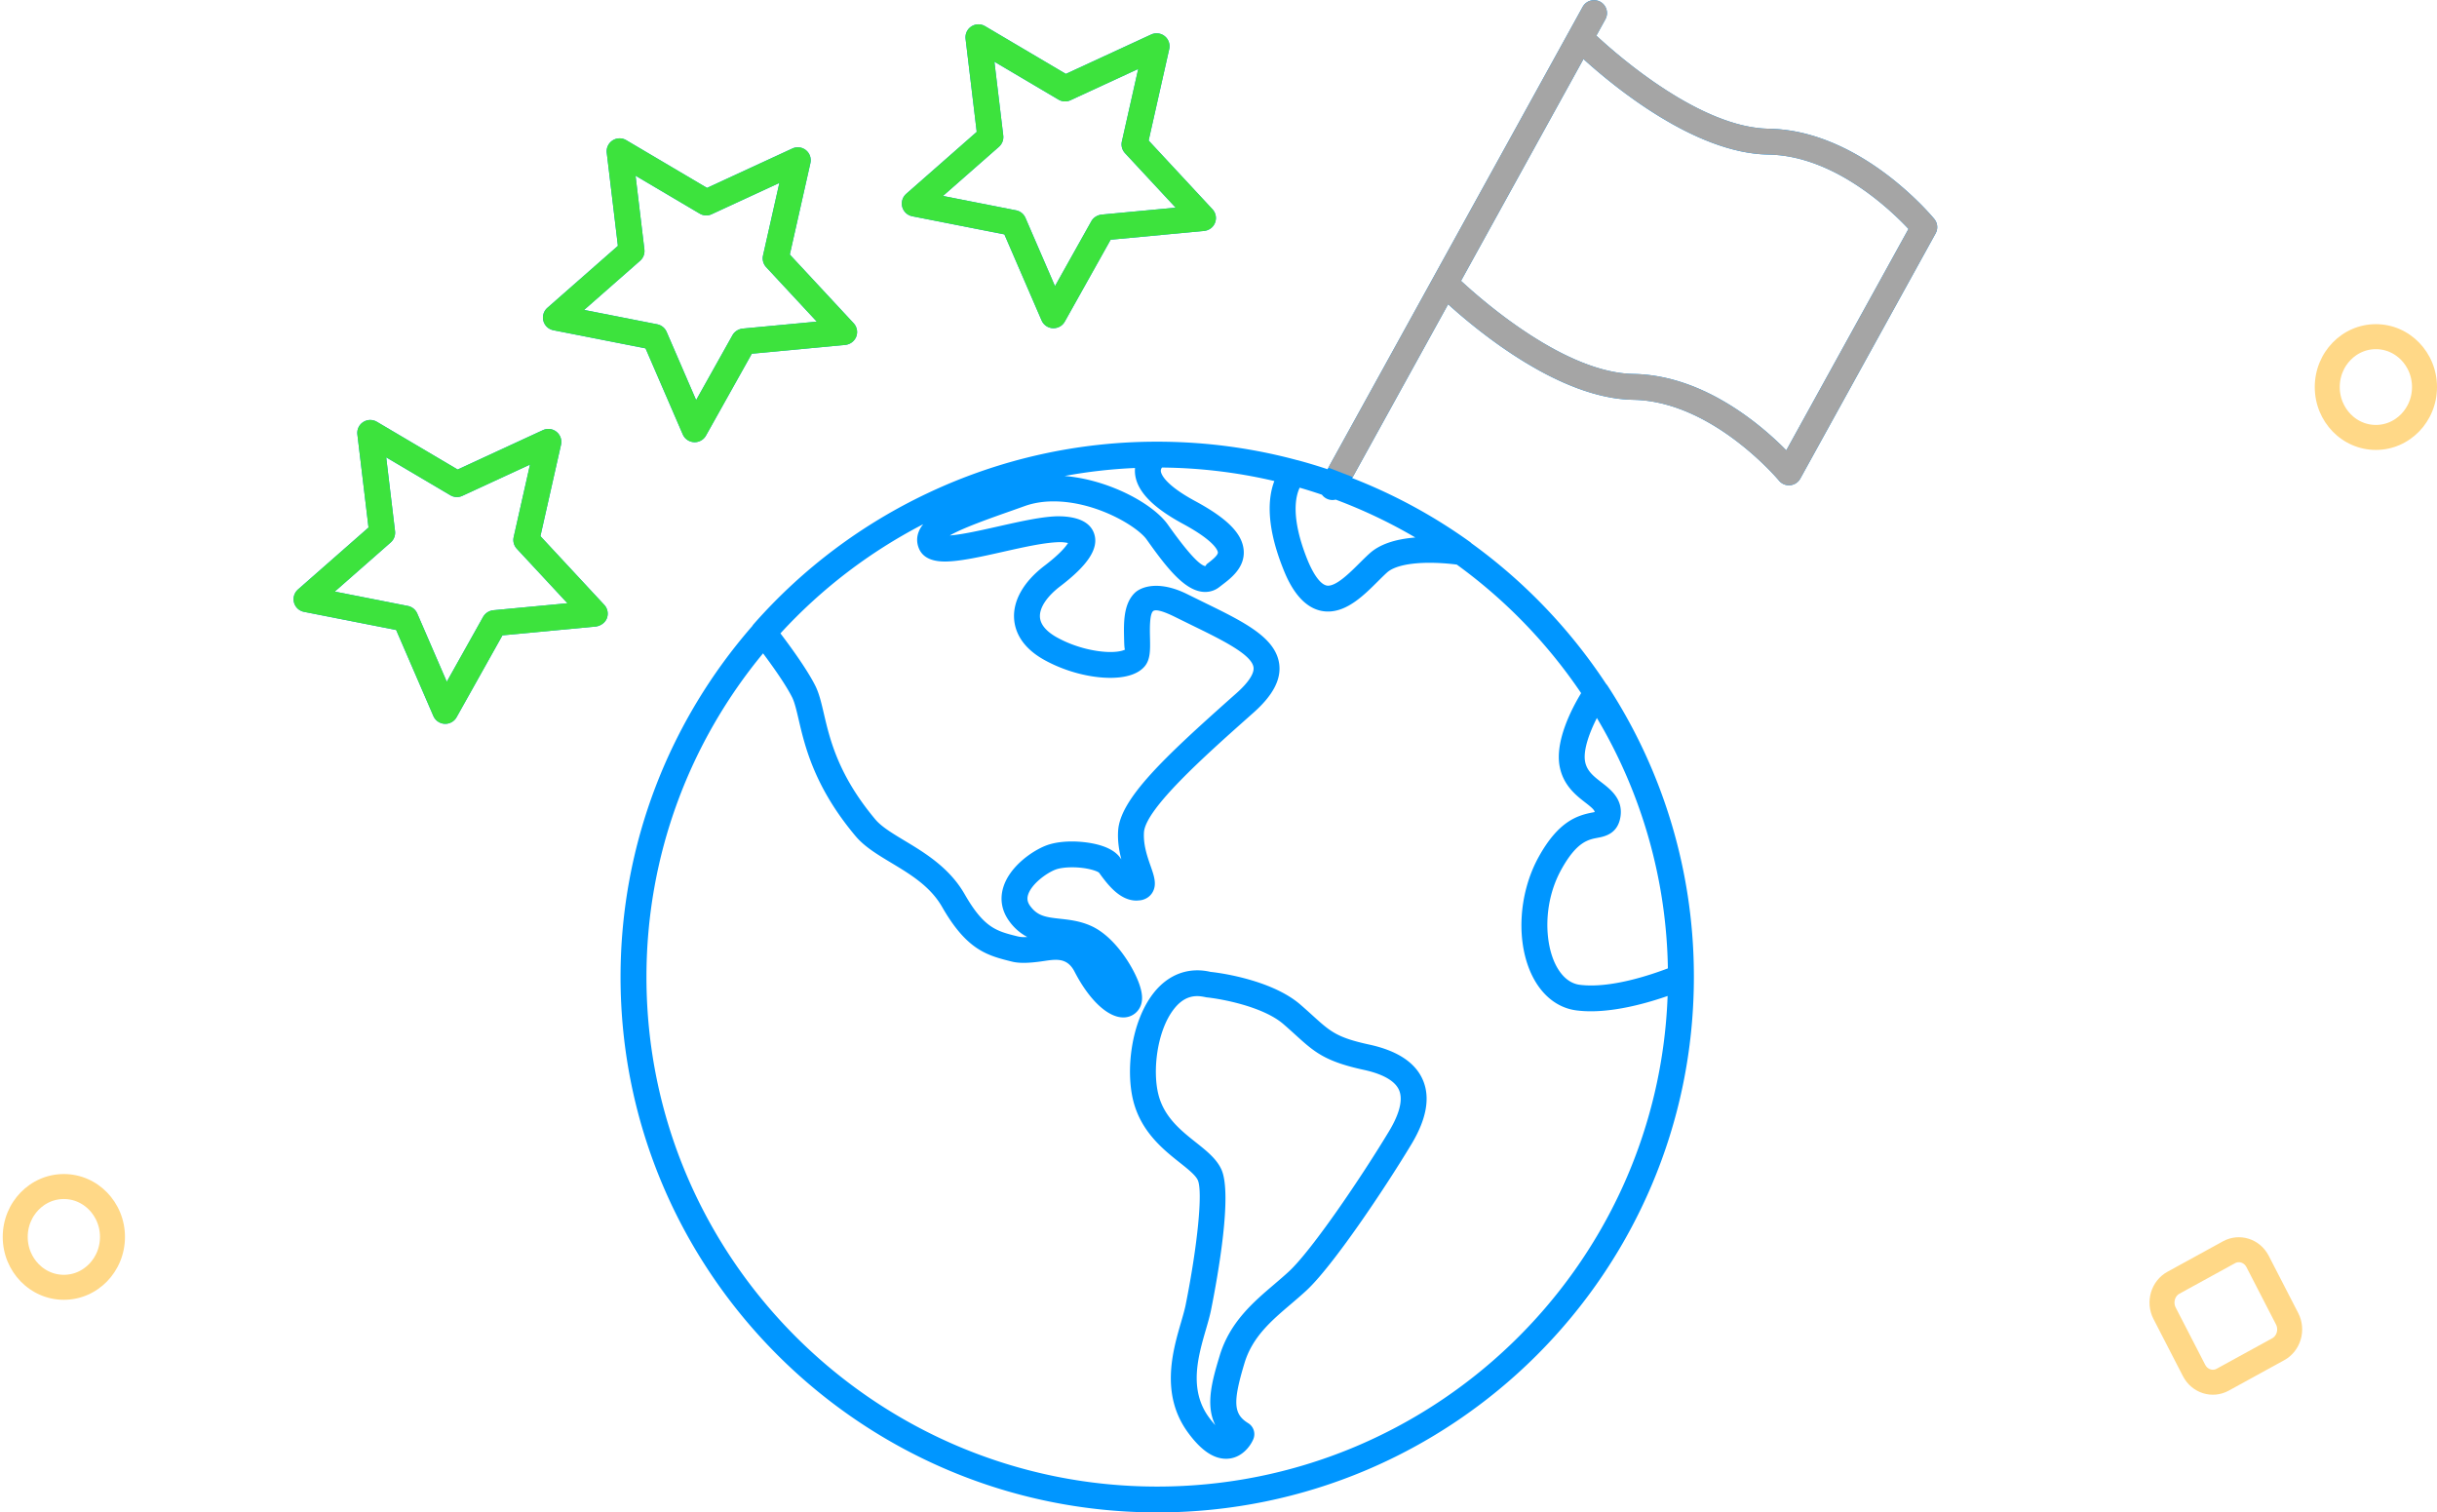
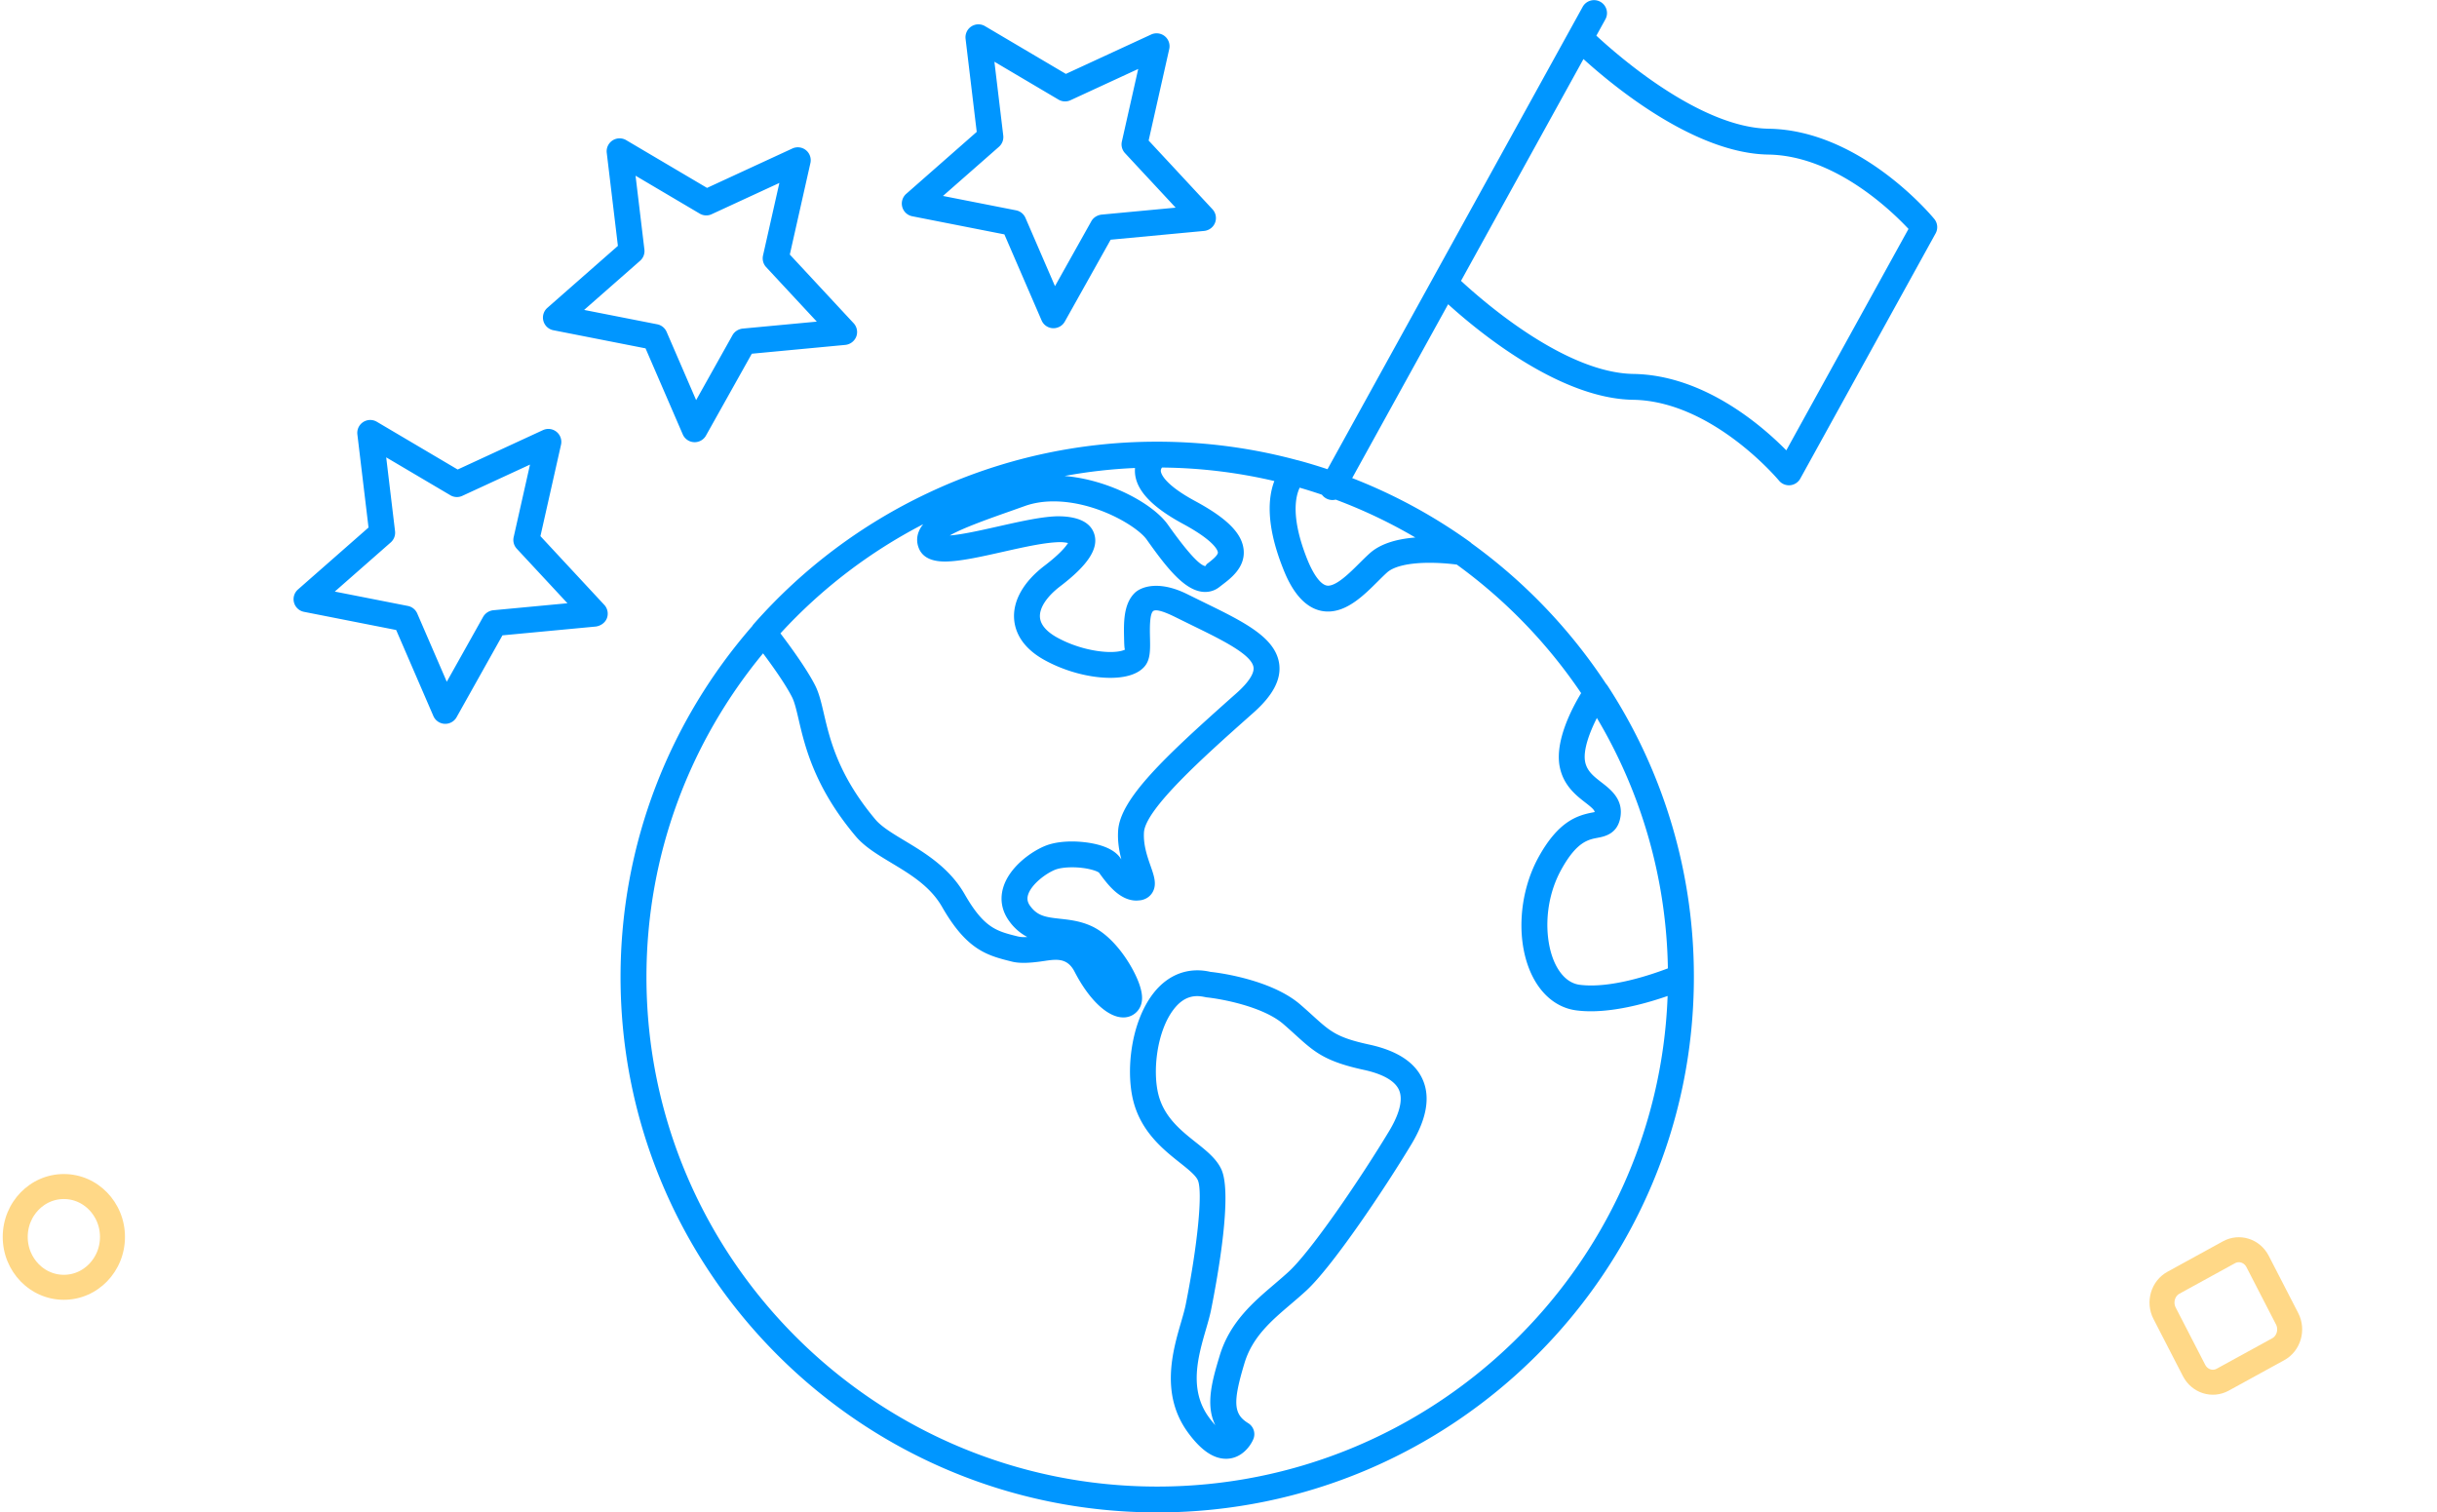
<svg xmlns="http://www.w3.org/2000/svg" width="195" height="121" viewBox="0 0 195 121">
  <defs>
    <clipPath id="lu9ua">
      <path fill="#fff" d="M173.433 101.756l4.44-2.436c1.32-.723 2.96-.206 3.662 1.157l2.36 4.58c.701 1.362.2 3.052-1.121 3.776l-4.44 2.435c-1.32.723-2.96.205-3.662-1.156l-2.36-4.58c-.7-1.362-.2-3.053 1.121-3.776z" />
    </clipPath>
    <clipPath id="lu9ub">
      <path fill="#fff" d="M5.11 93.937c2.7 0 4.89 2.253 4.89 5.032 0 2.778-2.19 5.03-4.89 5.03-2.702 0-4.891-2.252-4.891-5.03 0-2.78 2.19-5.032 4.89-5.032z" />
    </clipPath>
    <clipPath id="lu9uc">
-       <path fill="#fff" d="M190.11 25.937c2.7 0 4.89 2.253 4.89 5.032 0 2.778-2.19 5.03-4.89 5.03-2.702 0-4.891-2.252-4.891-5.03 0-2.78 2.19-5.032 4.89-5.032z" />
-     </clipPath>
+       </clipPath>
    <clipPath id="lu9ud">
-       <path d="M92.596 121.01c-23.678 0-42.942-19.215-42.942-42.835 0-10.732 3.977-20.555 10.538-28.08.033-.056.072-.11.117-.162A42.965 42.965 0 0 1 74.311 39.42a42.777 42.777 0 0 1 18.285-4.08c3.865 0 7.612.512 11.177 1.471.033.006.066.013.1.022.791.214 1.575.45 2.35.709l8.475-15.356.006-.012 1.017-1.842L126.641.545A1.04 1.04 0 0 1 128.05.14c.5.275.684.903.408 1.404l-.724 1.31c1.912 1.771 8.375 7.365 13.8 7.446 7.316.116 13.002 6.93 13.24 7.22.269.326.312.783.107 1.154l-10.828 19.619a1.036 1.036 0 0 1-1.708.157c-.053-.063-5.326-6.363-11.672-6.462-5.871-.09-12.353-5.426-14.799-7.645l-7.677 13.909a42.697 42.697 0 0 1 9.409 5.098c.053.038.101.08.145.126a43.235 43.235 0 0 1 10.762 11.242c.044.046.084.097.12.15a42.563 42.563 0 0 1 6.905 23.307c0 23.62-19.263 42.836-42.94 42.836zM51.727 78.176c0 22.479 18.334 40.767 40.87 40.767 22.026 0 40.038-17.473 40.84-39.253-1.507.526-3.925 1.224-6.136 1.224h-.001c-.398 0-.789-.022-1.164-.071-1.467-.19-2.71-1.15-3.499-2.704-1.356-2.673-1.158-6.607.48-9.571 1.564-2.826 3.047-3.319 4.315-3.56l.17-.034c-.03-.174-.218-.348-.727-.743-.747-.577-1.77-1.37-2.07-2.871-.412-2.058.982-4.7 1.712-5.901a41.153 41.153 0 0 0-9.95-10.285 17.419 17.419 0 0 0-2.17-.144c-1.637 0-2.846.274-3.406.773-.237.213-.488.465-.752.726-1.074 1.069-2.41 2.4-3.972 2.4-2.246 0-3.29-2.648-3.631-3.519-1.37-3.478-1.155-5.655-.667-6.921a40.913 40.913 0 0 0-8.988-1.08.425.425 0 0 0-.097.27c.007.159.175 1.022 2.75 2.414 2.581 1.393 3.778 2.61 3.882 3.942.107 1.37-1.022 2.228-1.696 2.741l-.238.184c-.33.264-.728.403-1.148.403-1.578 0-3.054-1.9-4.684-4.197-.735-1.035-4.032-3.05-7.453-3.05-.827 0-1.593.124-2.277.366l-1.143.406c-1.68.593-3.846 1.356-4.876 1.956.993-.076 2.458-.407 3.881-.727 1.855-.417 3.608-.81 4.853-.81l.285.009c1.419.077 2.274.558 2.543 1.426.356 1.15-.508 2.472-2.717 4.158-1.092.833-1.688 1.739-1.633 2.485.054.74.768 1.287 1.356 1.613 1.558.862 3.232 1.17 4.279 1.17.754 0 1.111-.15 1.177-.203h-.001c-.06 0-.071-.553-.08-.922-.026-1.192-.058-2.676.825-3.575.547-.556 2.012-1.033 4.237.074l1.3.64c3.216 1.57 5.757 2.811 6.05 4.933.17 1.244-.495 2.515-2.035 3.887l-.437.388c-3.473 3.092-8.23 7.324-8.348 9.207-.062.996.267 1.938.532 2.695.28.798.52 1.486.148 2.112-.2.337-.536.558-.947.626a4.574 4.574 0 0 1-.331.027c-1.37 0-2.349-1.342-2.996-2.23-.14-.132-.966-.432-2.157-.432-.543 0-1.033.068-1.344.19-.733.283-1.933 1.172-2.184 2.03-.092.314-.037.584.176.876.581.79 1.218.895 2.385 1.02.763.084 1.627.177 2.526.591 1.88.867 3.326 3.267 3.797 4.578.292.811.32 1.41.089 1.887a1.47 1.47 0 0 1-1.353.839c-1.238 0-2.727-1.4-3.89-3.653-.636-1.24-1.625-.973-2.675-.828-.848.116-1.682.18-2.346.014-1.961-.49-3.592-.898-5.582-4.372-.948-1.654-2.535-2.608-4.071-3.532-1.101-.662-2.142-1.287-2.857-2.14-3.289-3.916-4.05-7.174-4.553-9.331-.172-.738-.321-1.374-.518-1.767-.523-1.042-1.591-2.536-2.328-3.521-5.827 7.047-9.33 16.073-9.33 25.9zm75.11-17.222c.15.747.687 1.164 1.308 1.645.739.571 1.75 1.353 1.514 2.778-.223 1.354-1.274 1.554-1.84 1.66-.74.142-1.663.318-2.886 2.531-1.48 2.674-1.344 5.868-.447 7.637.332.654.935 1.46 1.917 1.59 2.45.314 5.706-.8 7.055-1.315a40.416 40.416 0 0 0-5.68-20.033c-.608 1.191-1.121 2.606-.94 3.507zm-22.273-16.298c.553 1.4 1.173 2.205 1.703 2.205.704 0 1.747-1.038 2.507-1.796.293-.29.573-.568.835-.802.791-.706 2.013-1.128 3.64-1.257a40.763 40.763 0 0 0-6.372-3.031 1.04 1.04 0 0 1-.762-.096 1.033 1.033 0 0 1-.339-.297 40.58 40.58 0 0 0-1.779-.561c-.324.675-.729 2.34.567 5.635zM65.24 54.871c.306.613.48 1.36.682 2.223.487 2.083 1.153 4.934 4.124 8.474.493.587 1.39 1.125 2.338 1.696 1.598.96 3.585 2.156 4.801 4.277 1.551 2.71 2.552 2.96 4.211 3.373.3.076.526.075.804.057a4.164 4.164 0 0 1-1.44-1.262c-.596-.813-.766-1.74-.492-2.675.497-1.696 2.32-2.949 3.422-3.377.705-.273 1.528-.33 2.096-.33.485 0 2.944.062 3.834 1.284l.106.145c-.177-.672-.31-1.455-.257-2.289.158-2.541 3.68-5.854 9.035-10.62l.438-.388c.945-.841 1.429-1.575 1.36-2.063-.14-1.032-2.565-2.214-4.908-3.358l-1.314-.647c-1.251-.624-1.686-.624-1.829-.48-.273.28-.247 1.454-.233 2.086.022.985.039 1.762-.42 2.312-.64.765-1.849.926-2.75.926-1.692 0-3.668-.535-5.284-1.432-1.877-1.04-2.35-2.351-2.417-3.269-.108-1.475.76-2.996 2.44-4.277 1.221-.933 1.693-1.518 1.873-1.81a3.432 3.432 0 0 0-.553-.07h-.02c-1.185 0-2.895.385-4.549.756-1.817.41-3.534.795-4.732.795-1.08 0-1.775-.345-2.069-1.026-.201-.47-.2-.963.006-1.43.08-.187.192-.362.331-.53a41.107 41.107 0 0 0-11.426 8.736c.764 1.005 2.125 2.864 2.792 4.193zm19.939-16.787c3.486.286 7.049 2.176 8.264 3.887 1.518 2.14 2.528 3.258 3.003 3.325l.118-.164c.34-.258.906-.689.886-.937-.006-.083-.139-.846-2.803-2.286-2.546-1.375-3.8-2.746-3.835-4.191a2.761 2.761 0 0 1 .008-.273 40.879 40.879 0 0 0-5.641.64zm12.928 78.635c-1.021 0-2.02-.689-3.055-2.107-2.223-3.047-1.217-6.515-.551-8.806.15-.52.29-.994.373-1.41.96-4.792 1.377-9.078.97-9.97-.183-.402-.8-.893-1.454-1.41-1.288-1.025-3.053-2.427-3.694-4.876-.635-2.429-.215-6.33 1.586-8.655 1.18-1.524 2.824-2.137 4.594-1.719h.001c.09 0 4.717.487 7.174 2.614.38.33.708.624 1.002.893 1.404 1.272 1.93 1.748 4.526 2.31 2.234.486 3.67 1.433 4.27 2.82.608 1.4.303 3.13-.908 5.142-2.16 3.591-6.328 9.8-8.418 11.722-.394.364-.807.716-1.222 1.07-1.59 1.355-3.092 2.635-3.725 4.74-.94 3.126-.881 4.067.299 4.793.432.264.608.805.415 1.273-.242.587-.973 1.576-2.183 1.576zm-2.314-37.017c-.713 0-1.326.343-1.87 1.047-1.35 1.741-1.722 4.957-1.221 6.868.466 1.783 1.802 2.845 2.98 3.781.853.677 1.66 1.317 2.05 2.173.892 1.96-.28 8.507-.826 11.23-.093.467-.246.997-.415 1.58-.618 2.132-1.389 4.785.237 7.015.193.264.366.473.519.637-.831-1.642-.216-3.688.344-5.551.807-2.686 2.697-4.296 4.363-5.715.396-.34.788-.673 1.163-1.018 1.856-1.708 5.866-7.64 8.047-11.267.582-.97 1.191-2.319.783-3.26-.398-.92-1.748-1.389-2.808-1.617-3.14-.681-3.971-1.435-5.48-2.803-.283-.257-.598-.543-.966-.86-1.637-1.417-5.001-2.026-6.159-2.142-.345-.073-.549-.098-.74-.098zm34.912-49.782c5.605.088 10.253 4.107 12.229 6.114l9.777-17.717c-1.419-1.516-5.945-5.866-11.21-5.949-5.871-.088-12.353-5.425-14.798-7.644l-2.748 4.977-7.05 12.772c1.914 1.772 8.376 7.364 13.8 7.447zM35.795 57.902a1.038 1.038 0 0 1-1.117-.61L31.7 50.407l-7.374-1.452a1.032 1.032 0 0 1-.484-1.789l5.646-4.958-.892-7.449c-.047-.39.133-.773.463-.988a1.04 1.04 0 0 1 1.094-.024l6.468 3.82 6.825-3.152a1.036 1.036 0 0 1 1.445 1.165l-1.648 7.318 5.11 5.5c.267.288.347.704.207 1.072-.143.367-.5.603-.871.66l-7.485.706-3.669 6.549c-.157.279-.43.467-.74.517zm-9.007-10.569l5.848 1.15c.335.066.616.292.751.604l2.363 5.461 2.91-5.195a1.07 1.07 0 0 1 .808-.526l5.938-.56-4.054-4.362a1.03 1.03 0 0 1-.25-.929l1.307-5.803-5.414 2.5c-.311.146-.67.126-.963-.05l-5.129-3.029.707 5.906c.04.338-.088.673-.344.9zm57.674-21.085a1.034 1.034 0 0 1-1.117-.61l-2.978-6.884-7.375-1.451a1.035 1.035 0 0 1-.483-1.79l5.645-4.96-.892-7.447a1.035 1.035 0 0 1 1.557-1.013l6.468 3.82 6.825-3.152c.359-.165.78-.112 1.086.132.307.247.447.648.36 1.032l-1.648 7.32 5.109 5.5c.267.288.348.704.207 1.071-.14.37-.483.62-.872.661l-7.484.703-3.669 6.552c-.156.279-.43.466-.74.516zm-9.009-10.57l5.85 1.151c.335.065.615.292.75.604l2.363 5.462 2.91-5.197c.166-.297.48-.484.809-.526l5.936-.558-4.053-4.362a1.034 1.034 0 0 1-.25-.929l1.308-5.806-5.414 2.5c-.311.146-.671.127-.964-.047l-5.129-3.031.708 5.907c.04.337-.088.673-.345.9zM55.75 35.367a1.037 1.037 0 0 1-1.117-.61l-2.979-6.884-7.374-1.45a1.033 1.033 0 0 1-.484-1.79l5.646-4.96-.892-7.448c-.047-.39.133-.772.463-.988a1.04 1.04 0 0 1 1.094-.023l6.468 3.82 6.825-3.151a1.033 1.033 0 0 1 1.446 1.163l-1.648 7.32 5.109 5.498c.267.288.347.704.207 1.072a1.058 1.058 0 0 1-.87.66l-7.487.706-3.668 6.55a1.036 1.036 0 0 1-.74.515zM46.74 24.798l5.849 1.15c.334.065.615.293.75.603l2.363 5.463 2.91-5.196c.166-.296.475-.486.807-.526l5.938-.558-4.053-4.361a1.036 1.036 0 0 1-.25-.93l1.308-5.805-5.414 2.5c-.31.147-.67.126-.964-.049l-5.129-3.03.708 5.906c.04.338-.088.674-.345.9z" />
-     </clipPath>
+       </clipPath>
  </defs>
  <g>
    <g>
      <path fill="none" stroke="#ffd887" stroke-miterlimit="50" stroke-width="4" d="M173.433 101.756l4.44-2.436c1.32-.723 2.96-.206 3.662 1.157l2.36 4.58c.701 1.362.2 3.052-1.121 3.776l-4.44 2.435c-1.32.723-2.96.205-3.662-1.156l-2.36-4.58c-.7-1.362-.2-3.053 1.121-3.776z" clip-path="url(&quot;#lu9ua&quot;)" />
    </g>
    <g>
      <path fill="none" stroke="#ffd887" stroke-miterlimit="50" stroke-width="4" d="M5.11 93.937c2.7 0 4.89 2.253 4.89 5.032 0 2.778-2.19 5.03-4.89 5.03-2.702 0-4.891-2.252-4.891-5.03 0-2.78 2.19-5.032 4.89-5.032z" clip-path="url(&quot;#lu9ub&quot;)" />
    </g>
    <g>
      <path fill="none" stroke="#ffd887" stroke-miterlimit="50" stroke-width="4" d="M190.11 25.937c2.7 0 4.89 2.253 4.89 5.032 0 2.778-2.19 5.03-4.89 5.03-2.702 0-4.891-2.252-4.891-5.03 0-2.78 2.19-5.032 4.89-5.032z" clip-path="url(&quot;#lu9uc&quot;)" />
    </g>
    <g>
      <path fill="#0096ff" d="M92.596 121.01c-23.678 0-42.942-19.215-42.942-42.835 0-10.732 3.977-20.555 10.538-28.08.033-.056.072-.11.117-.162A42.965 42.965 0 0 1 74.311 39.42a42.777 42.777 0 0 1 18.285-4.08c3.865 0 7.612.512 11.177 1.471.033.006.066.013.1.022.791.214 1.575.45 2.35.709l8.475-15.356.006-.012 1.017-1.842L126.641.545A1.04 1.04 0 0 1 128.05.14c.5.275.684.903.408 1.404l-.724 1.31c1.912 1.771 8.375 7.365 13.8 7.446 7.316.116 13.002 6.93 13.24 7.22.269.326.312.783.107 1.154l-10.828 19.619a1.036 1.036 0 0 1-1.708.157c-.053-.063-5.326-6.363-11.672-6.462-5.871-.09-12.353-5.426-14.799-7.645l-7.677 13.909a42.697 42.697 0 0 1 9.409 5.098c.053.038.101.08.145.126a43.235 43.235 0 0 1 10.762 11.242c.044.046.084.097.12.15a42.563 42.563 0 0 1 6.905 23.307c0 23.62-19.263 42.836-42.94 42.836zM51.727 78.176c0 22.479 18.334 40.767 40.87 40.767 22.026 0 40.038-17.473 40.84-39.253-1.507.526-3.925 1.224-6.136 1.224h-.001c-.398 0-.789-.022-1.164-.071-1.467-.19-2.71-1.15-3.499-2.704-1.356-2.673-1.158-6.607.48-9.571 1.564-2.826 3.047-3.319 4.315-3.56l.17-.034c-.03-.174-.218-.348-.727-.743-.747-.577-1.77-1.37-2.07-2.871-.412-2.058.982-4.7 1.712-5.901a41.153 41.153 0 0 0-9.95-10.285 17.419 17.419 0 0 0-2.17-.144c-1.637 0-2.846.274-3.406.773-.237.213-.488.465-.752.726-1.074 1.069-2.41 2.4-3.972 2.4-2.246 0-3.29-2.648-3.631-3.519-1.37-3.478-1.155-5.655-.667-6.921a40.913 40.913 0 0 0-8.988-1.08.425.425 0 0 0-.097.27c.007.159.175 1.022 2.75 2.414 2.581 1.393 3.778 2.61 3.882 3.942.107 1.37-1.022 2.228-1.696 2.741l-.238.184c-.33.264-.728.403-1.148.403-1.578 0-3.054-1.9-4.684-4.197-.735-1.035-4.032-3.05-7.453-3.05-.827 0-1.593.124-2.277.366l-1.143.406c-1.68.593-3.846 1.356-4.876 1.956.993-.076 2.458-.407 3.881-.727 1.855-.417 3.608-.81 4.853-.81l.285.009c1.419.077 2.274.558 2.543 1.426.356 1.15-.508 2.472-2.717 4.158-1.092.833-1.688 1.739-1.633 2.485.054.74.768 1.287 1.356 1.613 1.558.862 3.232 1.17 4.279 1.17.754 0 1.111-.15 1.177-.203h-.001c-.06 0-.071-.553-.08-.922-.026-1.192-.058-2.676.825-3.575.547-.556 2.012-1.033 4.237.074l1.3.64c3.216 1.57 5.757 2.811 6.05 4.933.17 1.244-.495 2.515-2.035 3.887l-.437.388c-3.473 3.092-8.23 7.324-8.348 9.207-.062.996.267 1.938.532 2.695.28.798.52 1.486.148 2.112-.2.337-.536.558-.947.626a4.574 4.574 0 0 1-.331.027c-1.37 0-2.349-1.342-2.996-2.23-.14-.132-.966-.432-2.157-.432-.543 0-1.033.068-1.344.19-.733.283-1.933 1.172-2.184 2.03-.092.314-.037.584.176.876.581.79 1.218.895 2.385 1.02.763.084 1.627.177 2.526.591 1.88.867 3.326 3.267 3.797 4.578.292.811.32 1.41.089 1.887a1.47 1.47 0 0 1-1.353.839c-1.238 0-2.727-1.4-3.89-3.653-.636-1.24-1.625-.973-2.675-.828-.848.116-1.682.18-2.346.014-1.961-.49-3.592-.898-5.582-4.372-.948-1.654-2.535-2.608-4.071-3.532-1.101-.662-2.142-1.287-2.857-2.14-3.289-3.916-4.05-7.174-4.553-9.331-.172-.738-.321-1.374-.518-1.767-.523-1.042-1.591-2.536-2.328-3.521-5.827 7.047-9.33 16.073-9.33 25.9zm75.11-17.222c.15.747.687 1.164 1.308 1.645.739.571 1.75 1.353 1.514 2.778-.223 1.354-1.274 1.554-1.84 1.66-.74.142-1.663.318-2.886 2.531-1.48 2.674-1.344 5.868-.447 7.637.332.654.935 1.46 1.917 1.59 2.45.314 5.706-.8 7.055-1.315a40.416 40.416 0 0 0-5.68-20.033c-.608 1.191-1.121 2.606-.94 3.507zm-22.273-16.298c.553 1.4 1.173 2.205 1.703 2.205.704 0 1.747-1.038 2.507-1.796.293-.29.573-.568.835-.802.791-.706 2.013-1.128 3.64-1.257a40.763 40.763 0 0 0-6.372-3.031 1.04 1.04 0 0 1-.762-.096 1.033 1.033 0 0 1-.339-.297 40.58 40.58 0 0 0-1.779-.561c-.324.675-.729 2.34.567 5.635zM65.24 54.871c.306.613.48 1.36.682 2.223.487 2.083 1.153 4.934 4.124 8.474.493.587 1.39 1.125 2.338 1.696 1.598.96 3.585 2.156 4.801 4.277 1.551 2.71 2.552 2.96 4.211 3.373.3.076.526.075.804.057a4.164 4.164 0 0 1-1.44-1.262c-.596-.813-.766-1.74-.492-2.675.497-1.696 2.32-2.949 3.422-3.377.705-.273 1.528-.33 2.096-.33.485 0 2.944.062 3.834 1.284l.106.145c-.177-.672-.31-1.455-.257-2.289.158-2.541 3.68-5.854 9.035-10.62l.438-.388c.945-.841 1.429-1.575 1.36-2.063-.14-1.032-2.565-2.214-4.908-3.358l-1.314-.647c-1.251-.624-1.686-.624-1.829-.48-.273.28-.247 1.454-.233 2.086.022.985.039 1.762-.42 2.312-.64.765-1.849.926-2.75.926-1.692 0-3.668-.535-5.284-1.432-1.877-1.04-2.35-2.351-2.417-3.269-.108-1.475.76-2.996 2.44-4.277 1.221-.933 1.693-1.518 1.873-1.81a3.432 3.432 0 0 0-.553-.07h-.02c-1.185 0-2.895.385-4.549.756-1.817.41-3.534.795-4.732.795-1.08 0-1.775-.345-2.069-1.026-.201-.47-.2-.963.006-1.43.08-.187.192-.362.331-.53a41.107 41.107 0 0 0-11.426 8.736c.764 1.005 2.125 2.864 2.792 4.193zm19.939-16.787c3.486.286 7.049 2.176 8.264 3.887 1.518 2.14 2.528 3.258 3.003 3.325l.118-.164c.34-.258.906-.689.886-.937-.006-.083-.139-.846-2.803-2.286-2.546-1.375-3.8-2.746-3.835-4.191a2.761 2.761 0 0 1 .008-.273 40.879 40.879 0 0 0-5.641.64zm12.928 78.635c-1.021 0-2.02-.689-3.055-2.107-2.223-3.047-1.217-6.515-.551-8.806.15-.52.29-.994.373-1.41.96-4.792 1.377-9.078.97-9.97-.183-.402-.8-.893-1.454-1.41-1.288-1.025-3.053-2.427-3.694-4.876-.635-2.429-.215-6.33 1.586-8.655 1.18-1.524 2.824-2.137 4.594-1.719h.001c.09 0 4.717.487 7.174 2.614.38.33.708.624 1.002.893 1.404 1.272 1.93 1.748 4.526 2.31 2.234.486 3.67 1.433 4.27 2.82.608 1.4.303 3.13-.908 5.142-2.16 3.591-6.328 9.8-8.418 11.722-.394.364-.807.716-1.222 1.07-1.59 1.355-3.092 2.635-3.725 4.74-.94 3.126-.881 4.067.299 4.793.432.264.608.805.415 1.273-.242.587-.973 1.576-2.183 1.576zm-2.314-37.017c-.713 0-1.326.343-1.87 1.047-1.35 1.741-1.722 4.957-1.221 6.868.466 1.783 1.802 2.845 2.98 3.781.853.677 1.66 1.317 2.05 2.173.892 1.96-.28 8.507-.826 11.23-.093.467-.246.997-.415 1.58-.618 2.132-1.389 4.785.237 7.015.193.264.366.473.519.637-.831-1.642-.216-3.688.344-5.551.807-2.686 2.697-4.296 4.363-5.715.396-.34.788-.673 1.163-1.018 1.856-1.708 5.866-7.64 8.047-11.267.582-.97 1.191-2.319.783-3.26-.398-.92-1.748-1.389-2.808-1.617-3.14-.681-3.971-1.435-5.48-2.803-.283-.257-.598-.543-.966-.86-1.637-1.417-5.001-2.026-6.159-2.142-.345-.073-.549-.098-.74-.098zm34.912-49.782c5.605.088 10.253 4.107 12.229 6.114l9.777-17.717c-1.419-1.516-5.945-5.866-11.21-5.949-5.871-.088-12.353-5.425-14.798-7.644l-2.748 4.977-7.05 12.772c1.914 1.772 8.376 7.364 13.8 7.447zM35.795 57.902a1.038 1.038 0 0 1-1.117-.61L31.7 50.407l-7.374-1.452a1.032 1.032 0 0 1-.484-1.789l5.646-4.958-.892-7.449c-.047-.39.133-.773.463-.988a1.04 1.04 0 0 1 1.094-.024l6.468 3.82 6.825-3.152a1.036 1.036 0 0 1 1.445 1.165l-1.648 7.318 5.11 5.5c.267.288.347.704.207 1.072-.143.367-.5.603-.871.66l-7.485.706-3.669 6.549c-.157.279-.43.467-.74.517zm-9.007-10.569l5.848 1.15c.335.066.616.292.751.604l2.363 5.461 2.91-5.195a1.07 1.07 0 0 1 .808-.526l5.938-.56-4.054-4.362a1.03 1.03 0 0 1-.25-.929l1.307-5.803-5.414 2.5c-.311.146-.67.126-.963-.05l-5.129-3.029.707 5.906c.04.338-.088.673-.344.9zm57.674-21.085a1.034 1.034 0 0 1-1.117-.61l-2.978-6.884-7.375-1.451a1.035 1.035 0 0 1-.483-1.79l5.645-4.96-.892-7.447a1.035 1.035 0 0 1 1.557-1.013l6.468 3.82 6.825-3.152c.359-.165.78-.112 1.086.132.307.247.447.648.36 1.032l-1.648 7.32 5.109 5.5c.267.288.348.704.207 1.071-.14.37-.483.62-.872.661l-7.484.703-3.669 6.552c-.156.279-.43.466-.74.516zm-9.009-10.57l5.85 1.151c.335.065.615.292.75.604l2.363 5.462 2.91-5.197c.166-.297.48-.484.809-.526l5.936-.558-4.053-4.362a1.034 1.034 0 0 1-.25-.929l1.308-5.806-5.414 2.5c-.311.146-.671.127-.964-.047l-5.129-3.031.708 5.907c.04.337-.088.673-.345.9zM55.75 35.367a1.037 1.037 0 0 1-1.117-.61l-2.979-6.884-7.374-1.45a1.033 1.033 0 0 1-.484-1.79l5.646-4.96-.892-7.448c-.047-.39.133-.772.463-.988a1.04 1.04 0 0 1 1.094-.023l6.468 3.82 6.825-3.151a1.033 1.033 0 0 1 1.446 1.163l-1.648 7.32 5.109 5.498c.267.288.347.704.207 1.072a1.058 1.058 0 0 1-.87.66l-7.487.706-3.668 6.55a1.036 1.036 0 0 1-.74.515zM46.74 24.798l5.849 1.15c.334.065.615.293.75.603l2.363 5.463 2.91-5.196c.166-.296.475-.486.807-.526l5.938-.558-4.053-4.361a1.036 1.036 0 0 1-.25-.93l1.308-5.805-5.414 2.5c-.31.147-.67.126-.964-.049l-5.129-3.03.708 5.906c.04.338-.088.674-.345.9z" />
    </g>
    <g clip-path="url(#lu9ud)">
-       <path fill="#a5a5a5" d="M100 34.999l13 5 15-5 13 8 22-28-42-20z" />
-     </g>
+       </g>
    <g clip-path="url(#lu9ud)">
-       <path fill="#3de33d" d="M41.599 66.762l28.593-32.131 32.048-12.406 6.165-27.036L54.196.323 14.386 46.28z" />
+       <path fill="#3de33d" d="M41.599 66.762l28.593-32.131 32.048-12.406 6.165-27.036z" />
    </g>
  </g>
</svg>